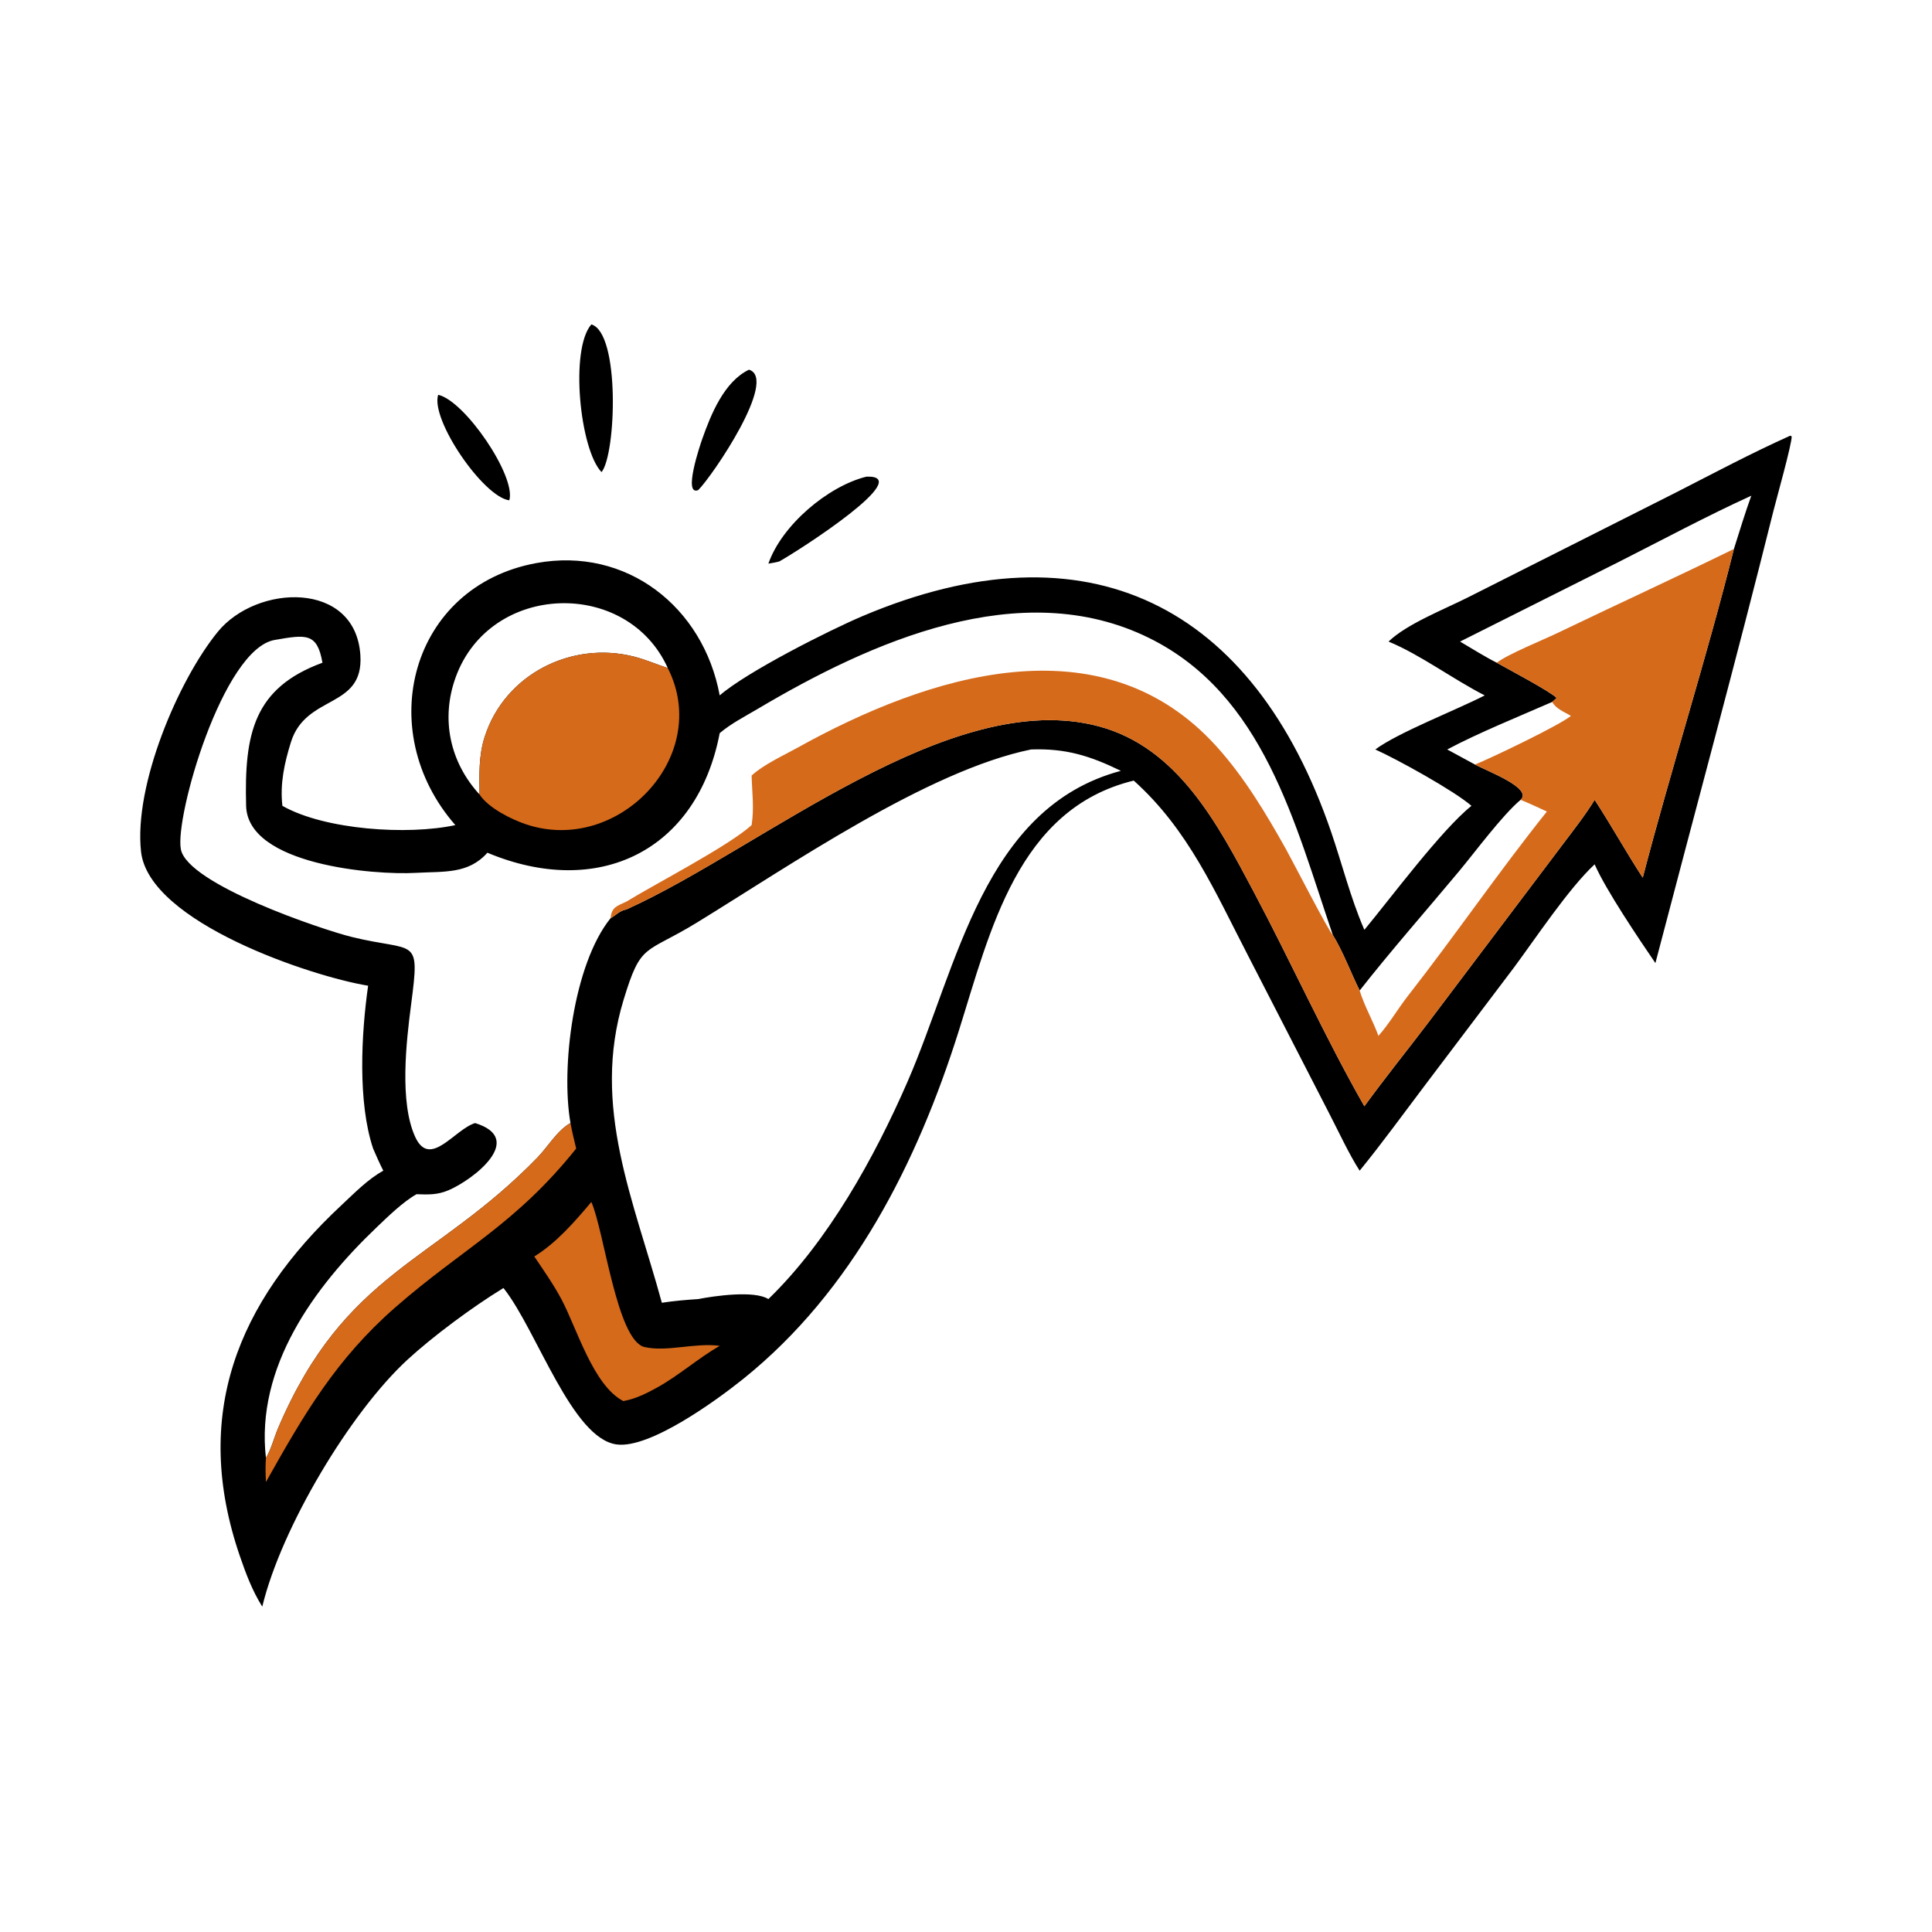
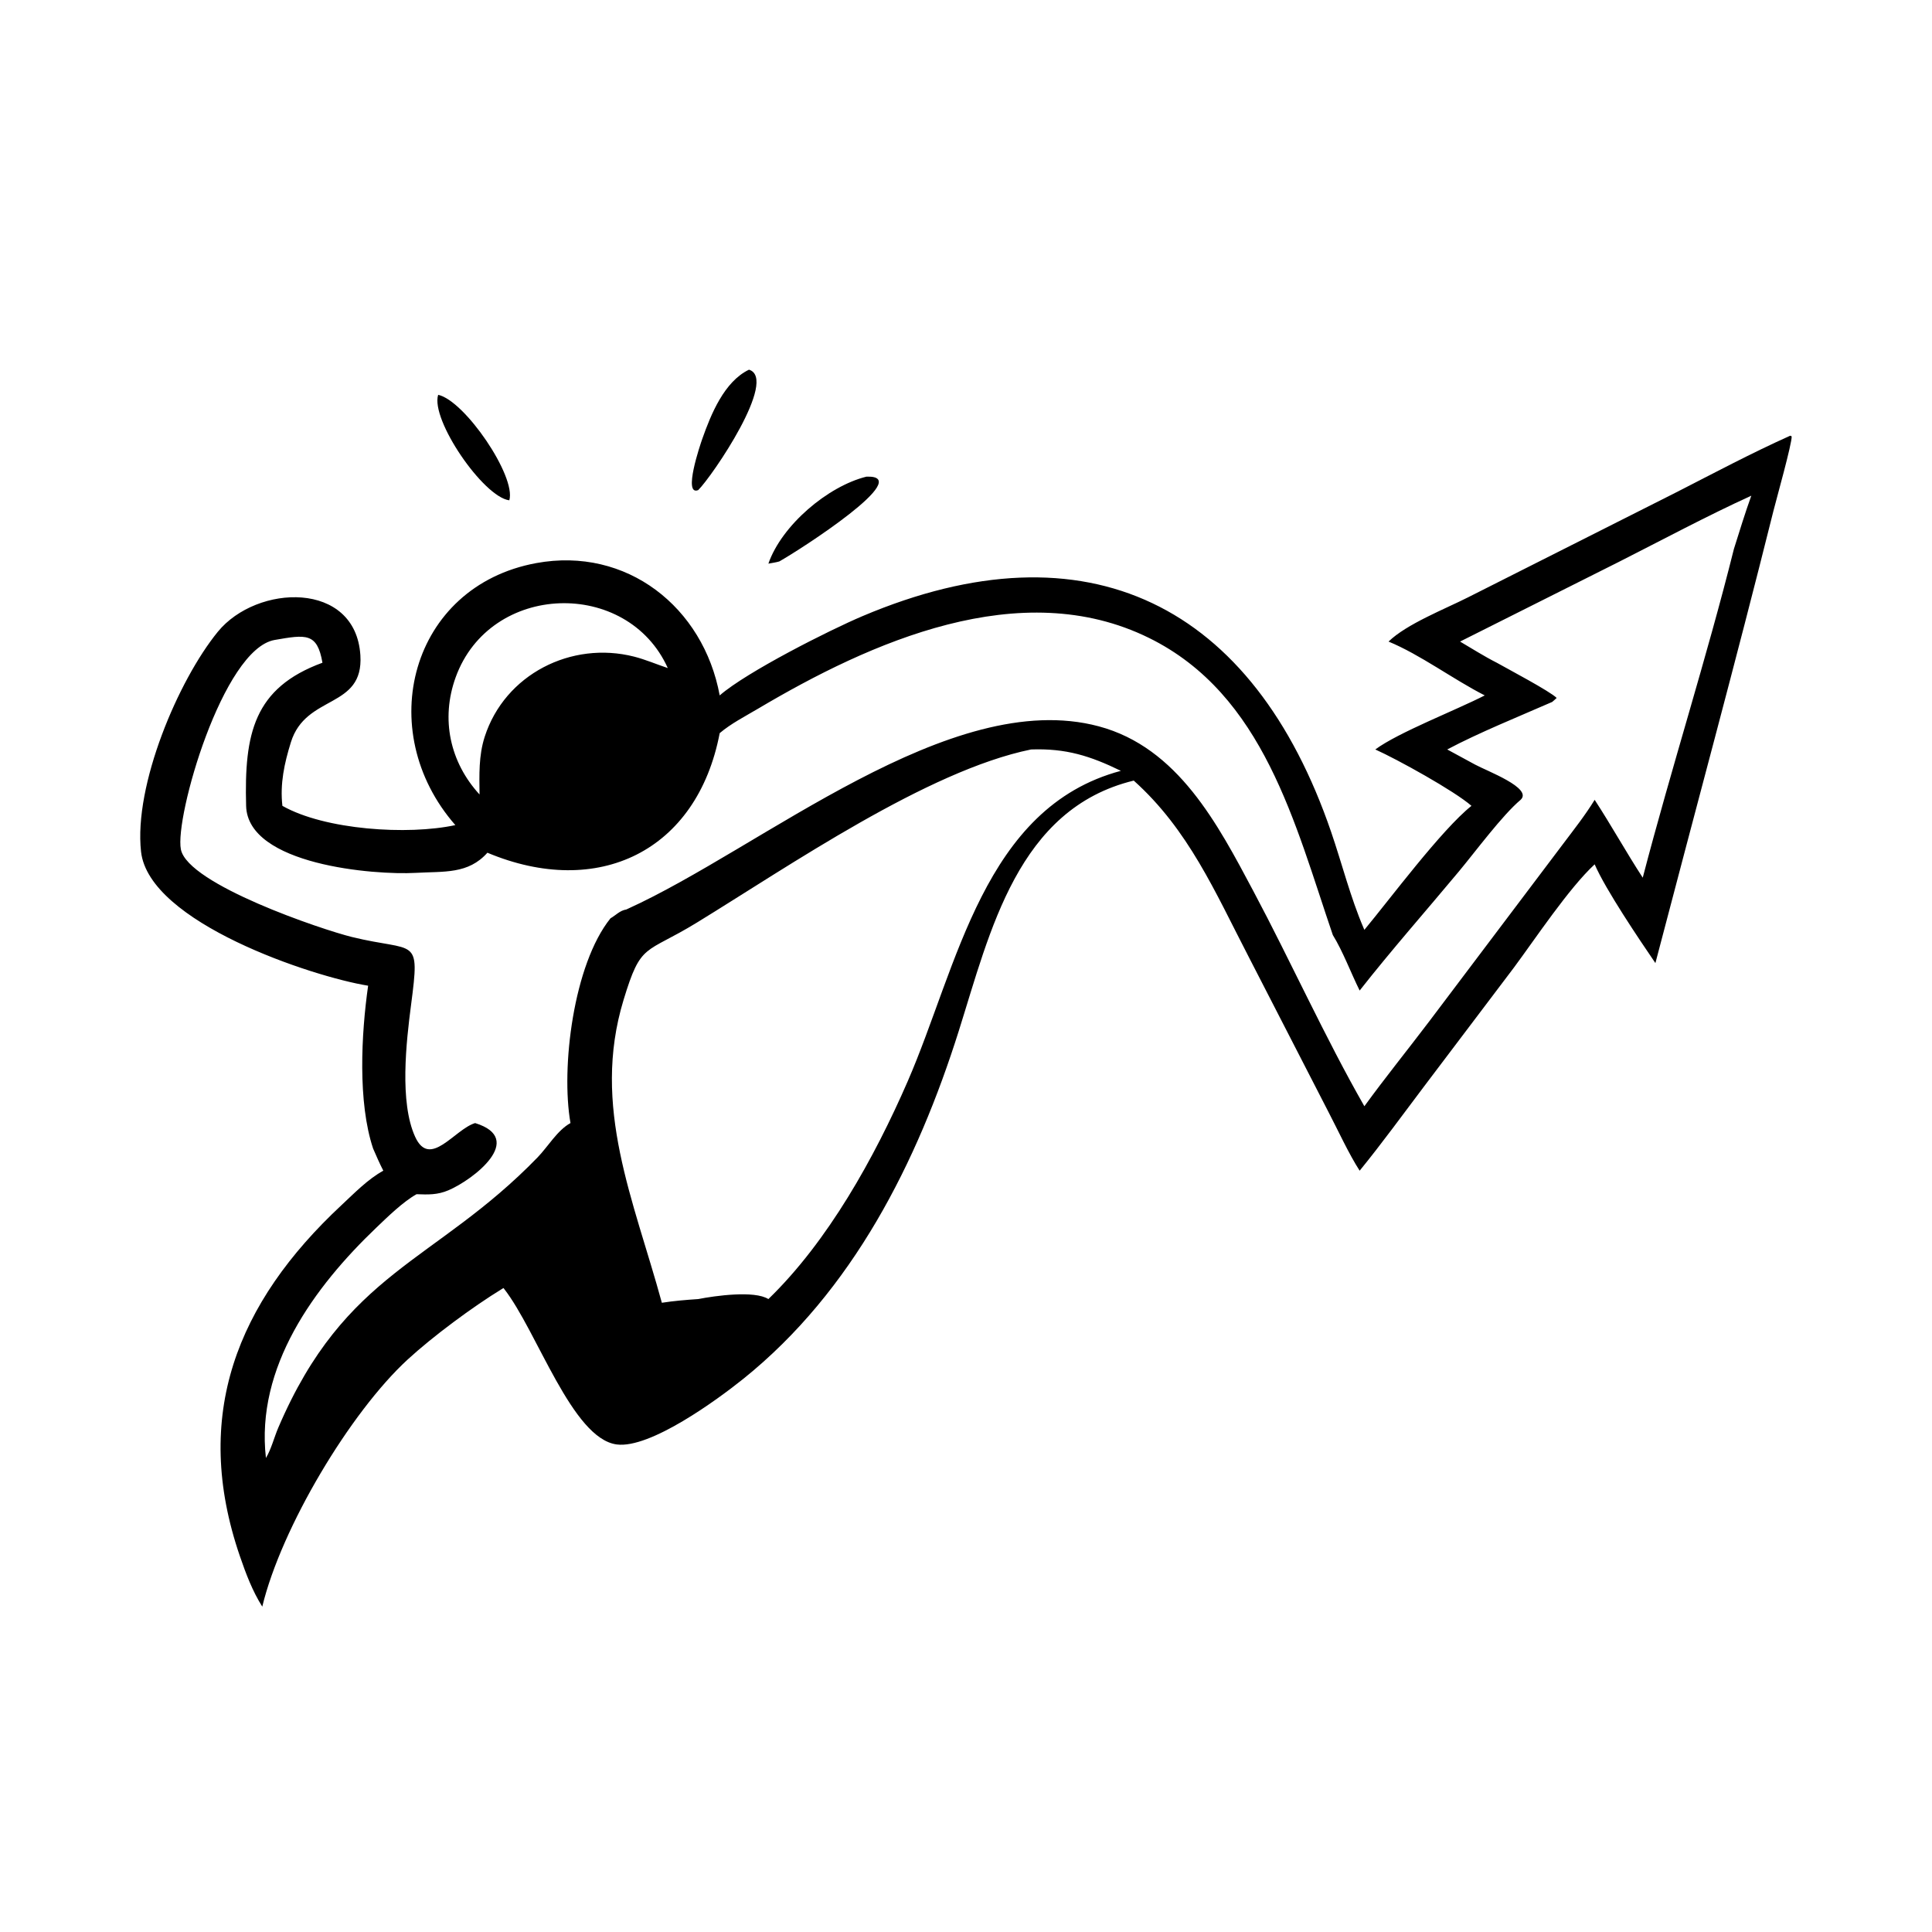
<svg xmlns="http://www.w3.org/2000/svg" width="1033" height="1033">
  <path transform="matrix(2.018 0 0 2.018 -0 0)" d="M116.094 104.609C123.134 106.129 136.817 126.203 134.947 132.562C128.056 131.687 114.017 111.18 116.094 104.609Z" />
  <path transform="matrix(2.018 0 0 2.018 -0 0)" d="M229.555 126.294C242.87 125.784 211.894 145.738 206.469 148.76C205.54 149.029 204.54 149.159 203.588 149.34C207.13 139.152 219.349 128.819 229.555 126.294Z" />
  <path transform="matrix(2.018 0 0 2.018 -0 0)" d="M198.449 97.951C206.278 100.347 188.765 126.118 184.996 129.853C180.857 131.508 185.579 117.683 186.067 116.3C188.357 109.806 191.881 101.093 198.449 97.951Z" />
-   <path transform="matrix(2.018 0 0 2.018 -0 0)" d="M156.68 85.955C164.337 88.182 163.254 120.342 159.383 125.089C153.646 119.18 150.925 92.547 156.68 85.955Z" />
  <path transform="matrix(2.018 0 0 2.018 -0 0)" d="M474.181 115.506C474.488 115.411 474.308 115.42 474.708 115.621C474.858 117.32 470.59 132.519 469.883 135.355C459.889 175.415 449.039 215.229 438.606 255.174C434.273 248.828 425.424 235.725 422.513 229.009C415.676 235.334 406.796 248.726 401.093 256.402L377.24 287.951C371.606 295.397 366.155 302.943 360.248 310.181C357.412 305.806 354.465 299.382 351.978 294.615L330.729 253.29C321.953 236.35 314.895 219.821 300.388 206.821C269.655 214.295 262.377 246.692 254.037 273.136C243.052 307.967 225.937 342.02 196.971 365.309C189.989 370.922 172.248 383.868 163.41 382.716C151.554 381.169 142.33 352.68 133.544 341.454L133.397 341.269L133.073 341.466C125.207 346.278 114.698 354.063 107.992 360.231C92.818 374.189 74.535 404.744 69.49 425.687C66.86 421.503 65.157 416.965 63.557 412.305C50.774 375.069 62.733 345.173 90.497 319.292C93.894 316.125 97.478 312.42 101.56 310.181C100.571 308.266 99.72 306.295 98.859 304.32C94.756 292.047 95.715 273.946 97.537 261.168C82.795 258.788 39.452 244.45 37.37 225.651C35.422 208.049 47.223 180.24 57.711 167.394C68.058 154.721 94.224 153.79 95.484 173.614C96.394 187.931 81.052 183.838 77.072 196.666C75.34 202.245 74.159 207.639 74.822 213.512C86.091 219.904 108.04 221.337 120.647 218.617C98.68 193.521 108.843 155.335 142.047 149.201C166.041 144.769 186.374 160.864 190.688 184.253C197.899 177.992 219.731 166.972 228.529 163.245C288.248 137.945 332.092 160.293 352.7 220.453C355.577 228.852 357.814 237.803 361.313 245.944L361.497 246.367C368.303 238.171 381.905 219.882 389.873 213.512C385.322 209.531 370.181 201.169 364.392 198.574C370.551 194.033 385.767 188.168 393.389 184.253C385.044 180.003 376.293 173.442 367.902 169.988C372.695 165.329 382.792 161.39 388.927 158.286L444.04 130.492C454.024 125.392 463.95 120.099 474.181 115.506ZM190.688 194.249C184.695 225.555 158.458 238.219 129.141 225.933C124.041 231.658 117.676 230.843 110.144 231.27C99.13 231.894 65.631 229.163 65.21 213.534C64.692 194.362 67.253 182.266 85.436 175.594C84.051 167.591 81.076 168.121 72.774 169.56C59.032 171.941 46.247 216.583 47.926 225.05C49.767 234.334 85.448 246.35 93.241 248.261C110.137 252.405 111.335 247.759 108.924 266.161C107.625 276.08 105.814 292.054 109.996 301.202C113.911 309.765 120.417 299.212 125.889 297.562C139.482 301.761 125.326 312.598 118.839 315.362C115.913 316.609 113.481 316.526 110.362 316.411C106.762 318.442 102.744 322.37 99.718 325.261C83.221 341.015 67.705 362.242 70.46 386.3C71.874 383.96 72.641 380.818 73.739 378.256C91.556 336.647 115.215 334.703 142.414 306.677C145.176 303.831 147.681 299.456 151.152 297.562C148.573 282.917 151.938 255.51 161.75 243.313C162.116 240.311 163.308 240.139 165.945 238.893C173.97 233.994 193.078 224.129 199.143 218.617C199.858 214.082 199.262 210.014 199.143 205.479C202.328 202.563 207.644 200.136 211.498 197.999C245.8 178.982 291.824 164.023 322.323 197.772C329.658 205.888 335.347 215.394 340.681 224.905C342.47 228.094 351.955 246.642 353.136 247.73C343.088 218.331 334.888 184.039 304.449 169.03C270.399 152.241 230.654 170.093 200.789 187.805C197.42 189.803 193.68 191.711 190.688 194.249ZM273.189 198.574C245.696 204.194 209.167 229.424 184.631 244.452C170.751 252.954 169.888 249.551 165.208 264.954C156.612 293.247 167.959 318.016 175.361 345.174C178.562 344.677 181.766 344.408 184.996 344.196C189.39 343.331 199.893 341.852 203.588 344.196C219.42 328.862 231.71 306.688 240.479 286.547C253.749 256.069 260.575 213.958 296.983 204.237C288.834 200.27 282.448 198.25 273.189 198.574ZM396.58 175.594C399.524 177.259 410.696 183.157 412.446 184.921C412.056 185.282 411.675 185.651 411.26 185.983C412.318 187.881 414.44 188.584 416.217 189.684C413.107 192.23 394.992 200.896 390.802 202.566C393.91 204.267 406.241 208.829 402.89 211.919C398.037 215.998 390.924 225.632 386.545 230.887C377.782 241.403 368.704 251.683 360.248 262.45C357.912 257.752 355.848 252.131 353.136 247.73C351.955 246.642 342.47 228.094 340.681 224.905C335.347 215.394 329.658 205.888 322.323 197.772C291.824 164.023 245.8 178.982 211.498 197.999C207.644 200.136 202.328 202.563 199.143 205.479C199.262 210.014 199.858 214.082 199.143 218.617C193.078 224.129 173.97 233.994 165.945 238.893C163.308 240.139 162.116 240.311 161.75 243.313C163.216 242.471 164.209 241.254 165.945 240.972L166.316 240.801C201.861 224.687 251.808 181.939 291.118 192.442C312.121 198.055 322.676 218.426 332.081 236.092C341.991 254.707 351.116 274.974 361.497 293.105C367.023 285.501 372.96 278.168 378.638 270.674L414.117 223.643C416.999 219.814 420.006 216.007 422.513 211.919C426.932 218.693 430.843 225.776 435.252 232.545C442.823 203.514 452.226 174.221 459.407 145.451C443.907 153.036 428.108 160.287 412.508 167.787C408.821 169.559 399.435 173.35 396.58 175.594ZM127.057 210.503C126.998 205.308 126.808 200.239 128.419 195.227C133.738 178.681 151.381 169.738 168.023 173.98C171.031 174.747 173.985 176.027 176.935 177.008C166.21 153.206 129.892 154.228 120.739 179.43C116.717 190.504 119.216 201.97 127.057 210.503ZM386.851 169.988C390.063 171.87 393.261 173.915 396.58 175.594C399.435 173.35 408.821 169.559 412.508 167.787C428.108 160.287 443.907 153.036 459.407 145.451C460.897 140.732 462.341 135.99 464.019 131.334C452.157 136.756 440.565 142.976 428.927 148.873L386.851 169.988ZM411.26 185.983C402.515 189.811 391.84 194.119 383.451 198.574L390.802 202.566C394.992 200.896 413.107 192.23 416.217 189.684C414.44 188.584 412.318 187.881 411.26 185.983Z" />
-   <path fill="#D56A1B" transform="matrix(2.018 0 0 2.018 -0 0)" d="M151.152 297.562C151.57 299.835 152.119 302.075 152.66 304.32C136.451 324.542 122.634 330.735 104.731 346.399C89.027 360.14 80.549 374.692 70.46 392.666C70.362 390.527 70.296 388.441 70.46 386.3C71.874 383.96 72.641 380.818 73.739 378.256C91.556 336.647 115.215 334.703 142.414 306.677C145.176 303.831 147.681 299.456 151.152 297.562Z" />
-   <path fill="#D56A1B" transform="matrix(2.018 0 0 2.018 -0 0)" d="M156.68 318.467C160.075 326.059 163.443 355.243 170.796 356.91C176.742 358.258 184.031 355.717 190.688 356.582C184.867 359.95 179.87 364.464 173.932 367.736C171.152 369.259 168.299 370.662 165.16 371.223C157.171 367.12 152.8 351.82 148.743 344.224C146.637 340.282 144.056 336.61 141.564 332.906C147.362 329.357 152.328 323.651 156.68 318.467Z" />
-   <path fill="#D56A1B" transform="matrix(2.018 0 0 2.018 -0 0)" d="M127.057 210.503C126.998 205.308 126.808 200.239 128.419 195.227C133.738 178.681 151.381 169.738 168.023 173.98C171.031 174.747 173.985 176.027 176.935 177.008C188.766 200.352 163.814 226.64 139.318 218.387C135.428 217.077 129.354 214.043 127.057 210.503Z" />
-   <path fill="#D56A1B" transform="matrix(2.018 0 0 2.018 -0 0)" d="M396.58 175.594C399.435 173.35 408.821 169.559 412.508 167.787C428.108 160.287 443.907 153.036 459.407 145.451C452.226 174.221 442.823 203.514 435.252 232.545C430.843 225.776 426.932 218.693 422.513 211.919C420.006 216.007 416.999 219.814 414.117 223.643L378.638 270.674C372.96 278.168 367.023 285.501 361.497 293.105C351.116 274.974 341.991 254.707 332.081 236.092C322.676 218.426 312.121 198.055 291.118 192.442C251.808 181.939 201.861 224.687 166.316 240.801L165.945 240.972C164.209 241.254 163.216 242.471 161.75 243.313C162.116 240.311 163.308 240.139 165.945 238.893C173.97 233.994 193.078 224.129 199.143 218.617C199.858 214.082 199.262 210.014 199.143 205.479C202.328 202.563 207.644 200.136 211.498 197.999C245.8 178.982 291.824 164.023 322.323 197.772C329.658 205.888 335.347 215.394 340.681 224.905C342.47 228.094 351.955 246.642 353.136 247.73C355.848 252.131 357.912 257.752 360.248 262.45C368.704 251.683 377.782 241.403 386.545 230.887C390.924 225.632 398.037 215.998 402.89 211.919C406.241 208.829 393.91 204.267 390.802 202.566C394.992 200.896 413.107 192.23 416.217 189.684C414.44 188.584 412.318 187.881 411.26 185.983C411.675 185.651 412.056 185.282 412.446 184.921C410.696 183.157 399.524 177.259 396.58 175.594ZM402.89 211.919C398.037 215.998 390.924 225.632 386.545 230.887C377.782 241.403 368.704 251.683 360.248 262.45C361.489 266.552 363.751 270.395 365.222 274.451C368.142 271.179 370.371 267.273 373.08 263.807C385.626 247.758 397.116 230.935 409.859 215.018C407.55 213.95 405.249 212.873 402.89 211.919Z" />
</svg>